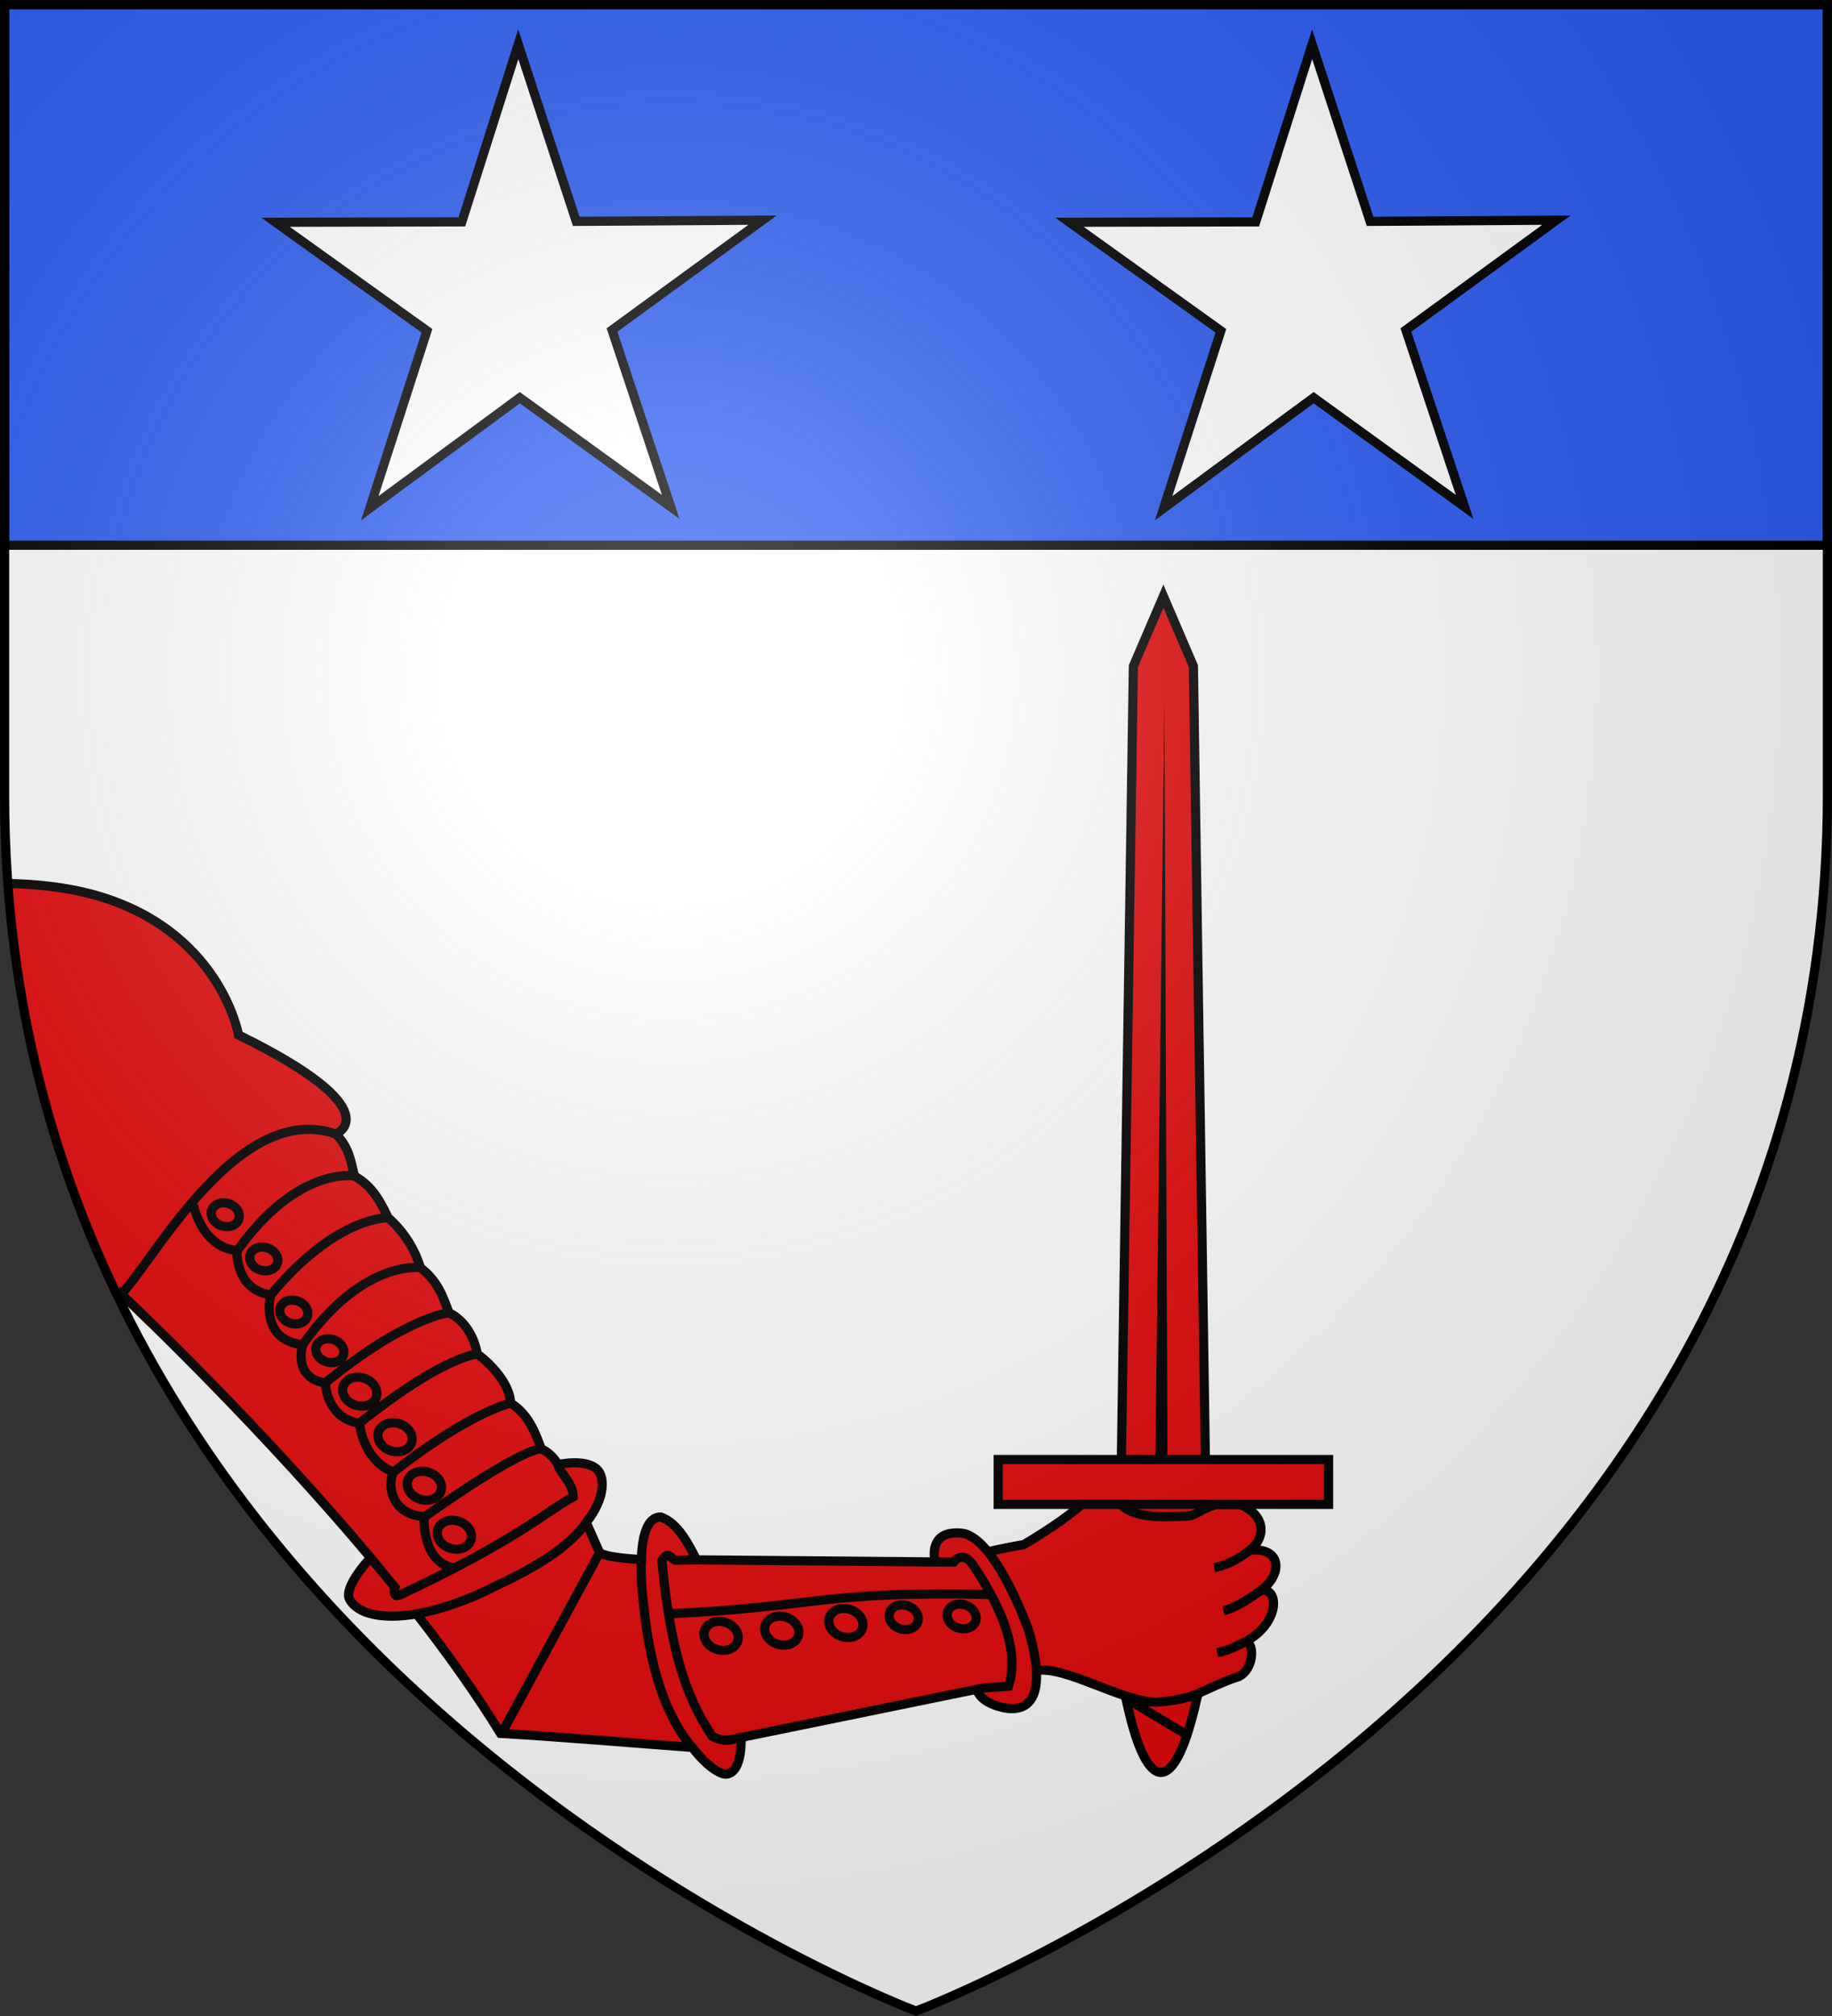
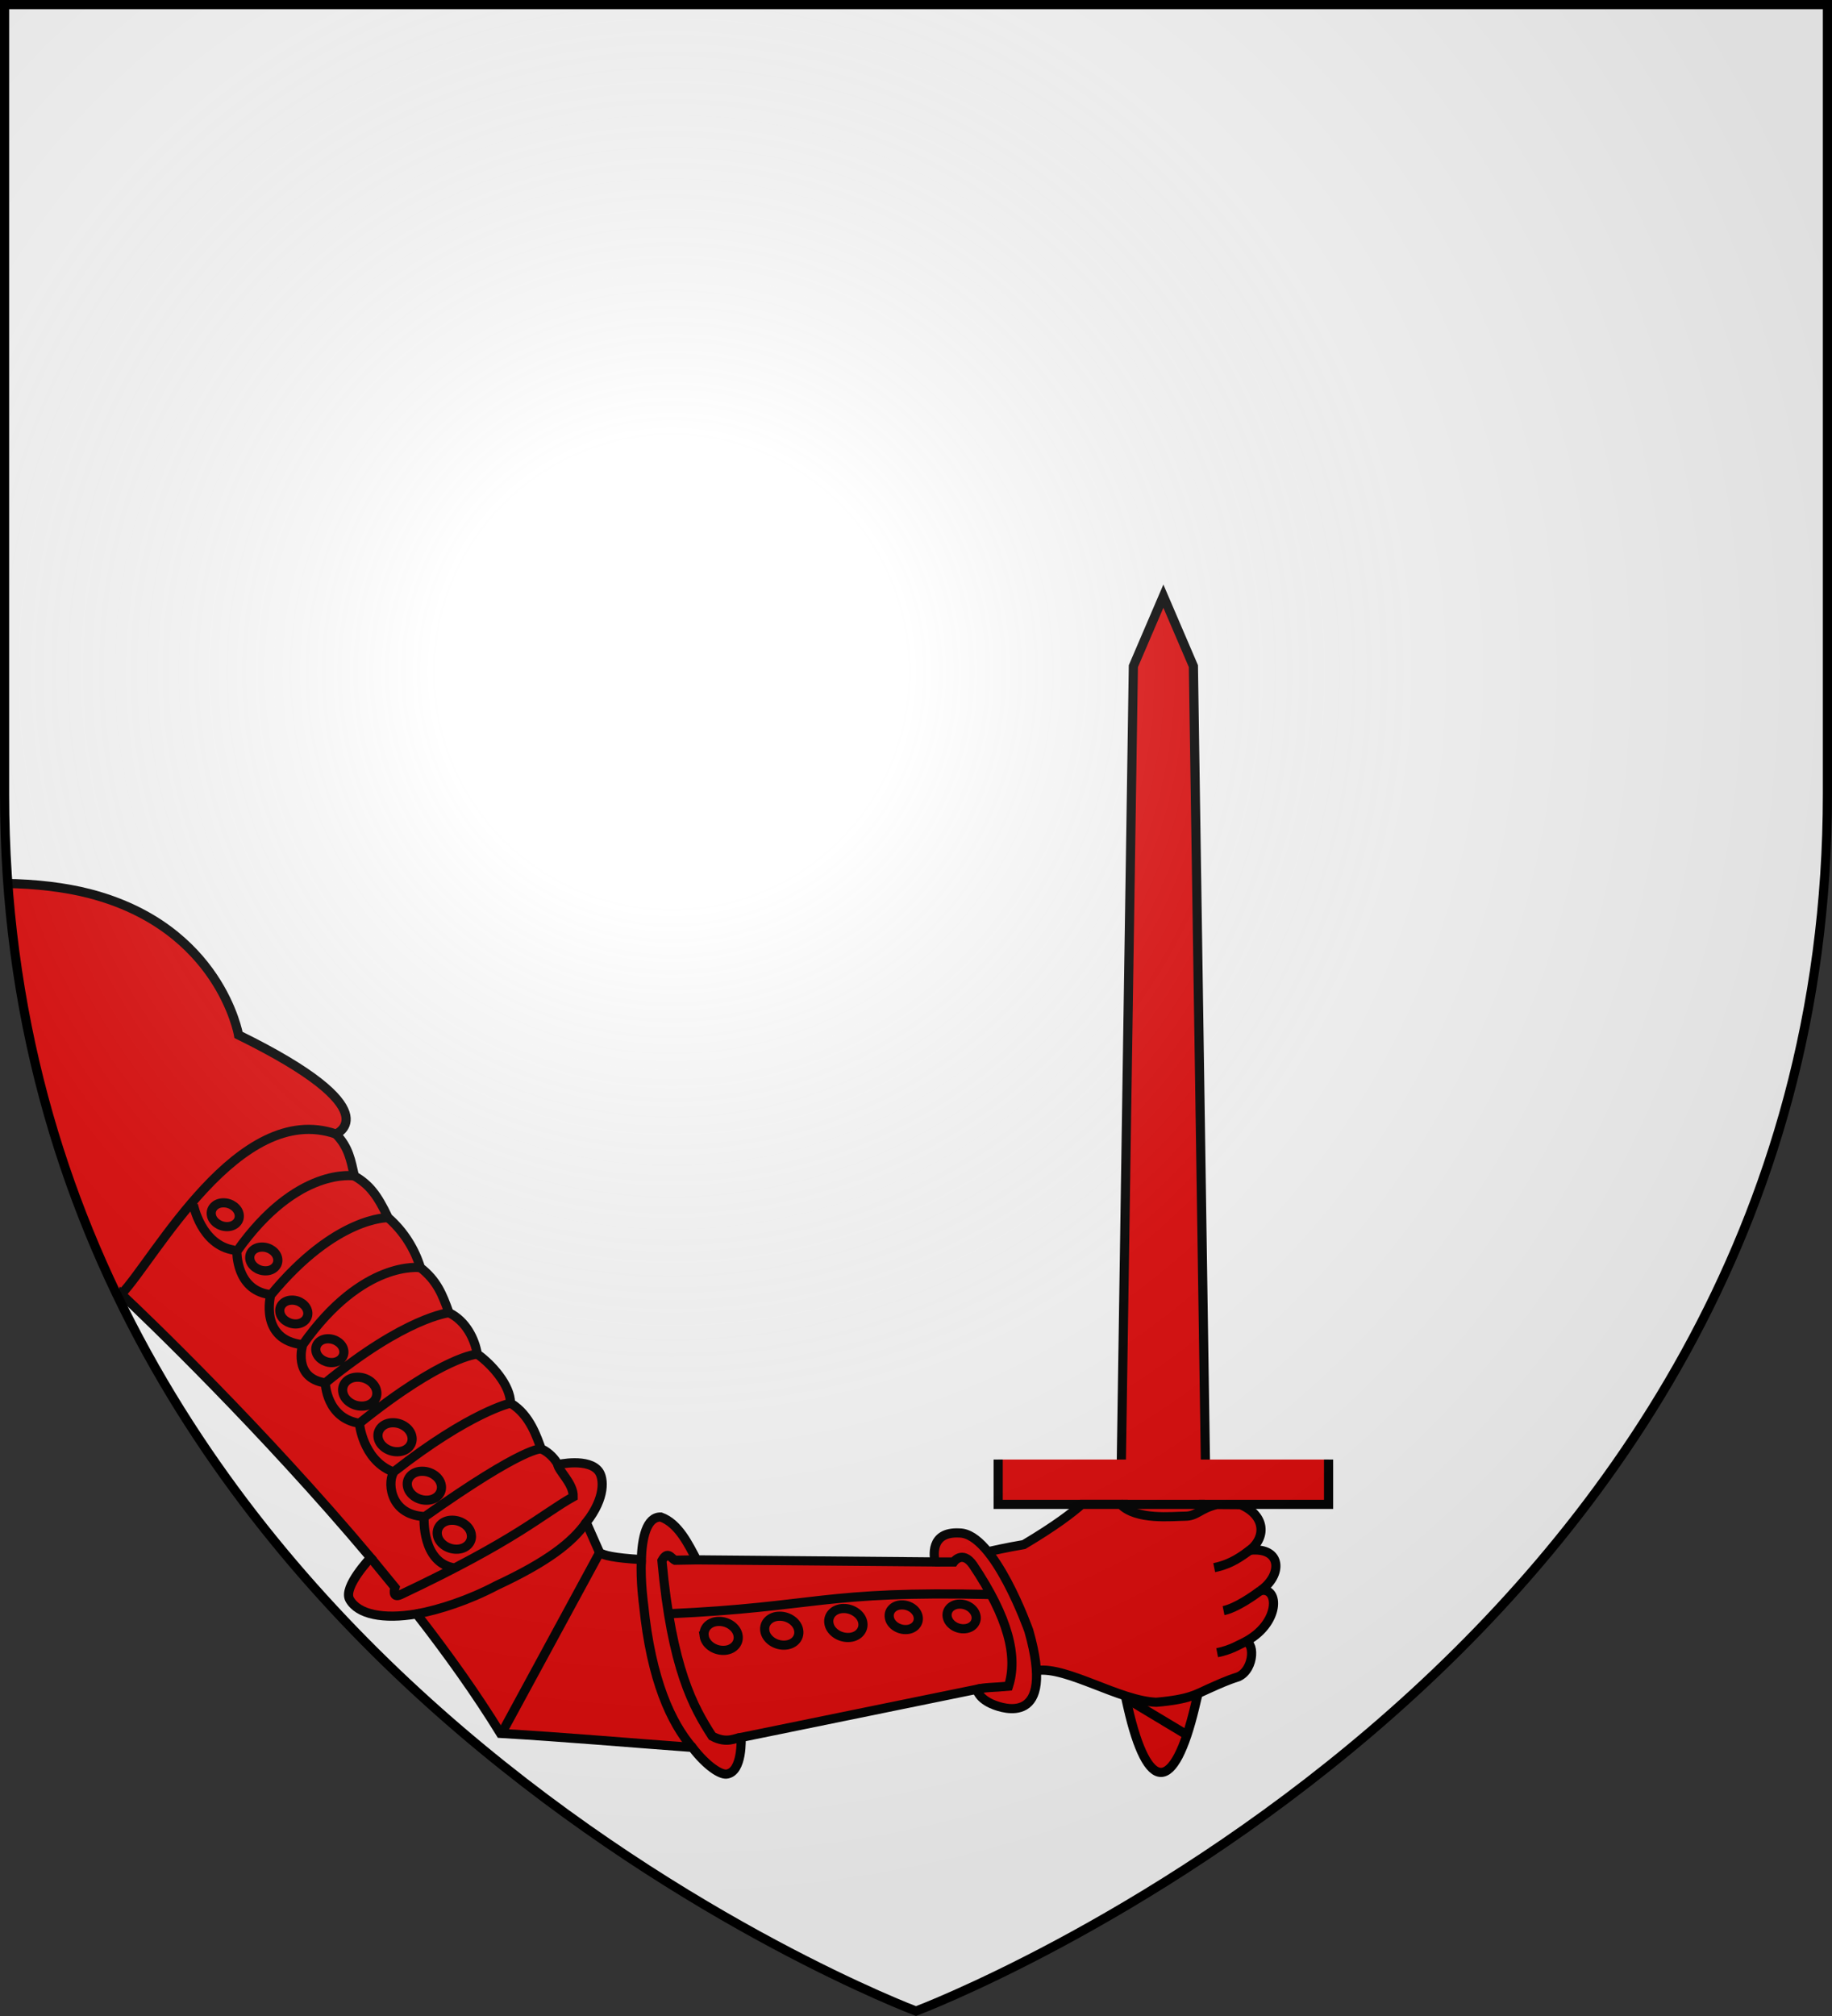
<svg xmlns="http://www.w3.org/2000/svg" xmlns:ns1="http://sodipodi.sourceforge.net/DTD/sodipodi-0.dtd" xmlns:ns2="http://www.inkscape.org/namespaces/inkscape" xmlns:xlink="http://www.w3.org/1999/xlink" width="600" height="660" viewBox="-300 -300 600 660" version="1.1" id="svg6" ns1:docname="Blason_famille_fr_de_Parseval_de_La_Brosse.svg" ns2:version="1.3.2 (1:1.3.2+202311252150+091e20ef0f)" xml:space="preserve">
  <rect x="-300" y="-300" width="600" height="660" fill="#333333" stroke="none" />
  <ns1:namedview id="namedview6" pagecolor="#ffffff" bordercolor="#000000" borderopacity="0.25" ns2:showpageshadow="2" ns2:pageopacity="0.0" ns2:pagecheckerboard="0" ns2:deskcolor="#d1d1d1" ns2:zoom="1.7463" ns2:cx="351.59" ns2:cy="358.75" ns2:window-width="1920" ns2:window-height="1012" ns2:window-x="0" ns2:window-y="40" ns2:window-maximized="1" ns2:current-layer="layer3" />
  <defs id="defs4">
    <radialGradient id="Gradient1" gradientUnits="userSpaceOnUse" cx="-80" cy="-80" r="405">
      <stop style="stop-color:#fff;stop-opacity:0.31" offset="0" id="stop1" />
      <stop style="stop-color:#fff;stop-opacity:0.25" offset="0.19" id="stop2" />
      <stop style="stop-color:#6b6b6b;stop-opacity:0.125" offset="0.6" id="stop3" />
      <stop style="stop-color:#000;stop-opacity:0.125" offset="1" id="stop4" />
    </radialGradient>
    <clipPath id="shield_cut">
      <path id="shield" d="M-298.5,-298.5 h597 v258.5 C 298.5,246.2 0,358.39 0,358.39 0,358.39 -298.5,246.2 -298.5,-40z" />
    </clipPath>
  </defs>
  <g id="layer4" ns2:label="Fond écu" ns2:groupmode="layer" ns1:insensitive="true">
    <use xlink:href="#shield" fill="#e20909" id="use4" style="fill:#ffffff" />
  </g>
  <g id="layer3" ns2:label="Meubles" ns2:groupmode="layer">
-     <rect style="fill:#2b5df2;stroke:#000000;stroke-width:3" id="rect6" width="597" height="177" x="-298.5" y="-298.5" />
-     <path ns1:type="star" style="fill:#ffffff;stroke:#000000;stroke-width:3" id="path6" ns2:flatsided="false" ns1:sides="5" ns1:cx="124.82" ns1:cy="206.56" ns1:r1="83.844" ns1:r2="31.862" ns1:arg1="1.0472" ns1:arg2="1.6755" ns2:rounded="0" ns2:randomized="0" d="m 166.74,279.17 -45.25,-40.92 -52.773,30.62 24.937,-55.69 -45.429,-40.72 60.665,6.51 24.69,-55.79 12.56,59.7 60.69,6.25 -52.9,30.39 z" transform="rotate(-6.245,-3744.2,2337.1)" />
    <use x="0" y="0" xlink:href="#path6" id="use7" transform="translate(260,1.7473e-5)" />
    <g id="g1" transform="matrix(-1.312,0,0,1.312,137.09,-109.82)" style="stroke-width:0.762">
      <path id="rect2770-3" style="fill:#e20909;fill-opacity:1;fill-rule:nonzero;stroke:#000000;stroke-width:2.287;stroke-miterlimit:4;stroke-dasharray:none;stroke-opacity:1" d="M 32.186,223.36 H 53.288 L 50.231,21.274 42.737,3.805 35.243,21.274 Z" />
-       <path id="path2773-6" style="fill:#000000;fill-opacity:1;fill-rule:evenodd;stroke:none;stroke-width:2.287;stroke-linecap:butt;stroke-linejoin:miter;stroke-miterlimit:4;stroke-dasharray:none;stroke-opacity:1" d="M 41.714,221.53 42.476,29.31 44.771,221.53 Z" />
-       <path id="rect4549-7" d="m 1.5,219.24 v 11.19 h 30.895 c -4.855,20.42 -2.568,29.39 2.482,50.53 5.204,21.8 11.791,21.8 16.74,0 4.803,-21.14 6.364,-30.11 1.467,-50.53 h 30.891 v -11.19 z" style="fill:#e20909;fill-opacity:1;fill-rule:nonzero;stroke:#000000;stroke-width:2.287;stroke-miterlimit:4;stroke-dasharray:none;stroke-opacity:1" />
+       <path id="rect4549-7" d="m 1.5,219.24 v 11.19 h 30.895 c -4.855,20.42 -2.568,29.39 2.482,50.53 5.204,21.8 11.791,21.8 16.74,0 4.803,-21.14 6.364,-30.11 1.467,-50.53 h 30.891 v -11.19 " style="fill:#e20909;fill-opacity:1;fill-rule:nonzero;stroke:#000000;stroke-width:2.287;stroke-miterlimit:4;stroke-dasharray:none;stroke-opacity:1" />
      <path id="path15830" d="m 23.484,230.5 c -5.995,2.52 -6.661,7.87 -2.352,11.37 -8.178,-0.85 -8.11,6.34 -2.609,10.09 -4.788,-1.11 -5.078,8.32 4.146,12.95 -2.724,-0.95 -2.904,6.57 1.34,8.53 2.976,0.94 4.86,1.85 7.641,3.08 2.78,1.22 4.513,2.57 12.839,3.29 9.076,-0.29 22.286,-8.93 29.672,-7.94 3.553,0.83 6.191,1.48 8.142,1.98 l 6.183,-31.18 c -3.241,-0.72 -6.67,-1.49 -10.923,-2.21 -8.009,-4.78 -11.971,-7.86 -14.453,-10.03 h -9.697 c -3.899,4.04 -12.959,2.96 -16.086,2.95 -3.009,0 -3.73,-1.93 -7.938,-2.92 z" style="display:inline;opacity:1;fill:#e20909;fill-opacity:1;fill-rule:evenodd;stroke:#000000;stroke-width:2.287;stroke-linecap:butt;stroke-linejoin:miter;stroke-miterlimit:4;stroke-dasharray:none;stroke-opacity:1" />
      <path d="m 32.395,230.43 h 20.689 m -16.175,57.49 15.076,-9.05 M 22.669,264.91 c 0.965,0.4 3.172,1.86 6.643,2.53 M 18.523,251.96 c 1.515,1.14 5.99,4.33 9.191,4.98 m -6.582,-15.07 c 1.992,1.38 4.479,3.44 8.919,4.35" style="fill:none;fill-rule:evenodd;stroke:#000000;stroke-width:2.287;stroke-linecap:butt;stroke-linejoin:miter;stroke-miterlimit:4;stroke-dasharray:none;stroke-opacity:1" id="path4978" />
    </g>
    <path d="m -260.26,123.69 -38.19,40.43 -0.1,-174.884 c 10.26,0.07 20.06,1.304 27.76,3.287 42.86,11.028 48.91,46.301 48.91,46.301 50.48,24.762 31.91,32.437 31.91,32.437 4.26,4.417 4.86,8.633 6.04,13.729 4.86,2.818 7.49,6.153 11.04,13.652 5.35,4.668 8.81,10.568 10.59,16.368 5.38,4.23 7.14,8.63 9.34,14.75 5.55,2.69 8.45,8.58 9.29,13.55 4.66,3.29 10.85,10.17 10.87,16.05 6.53,3.85 8.76,11.66 10.07,15 2.33,0.9 4.68,3.43 5.44,5.12 0,0 10.14,-2.32 13.43,2.26 1.59,2.21 2.3,8.51 -4.13,16.69 l 4.37,9.88 c 1.47,0.9 4.44,1.69 13.651,2.28 0.253,-7.08 1.684,-14.02 6.389,-13.95 5.815,2.06 9.108,9.11 11.739,14.03 l 78.047,0.68 c -0.201,-1.41 -1.937,-10.03 8.052,-9.48 11.418,0.12 22.683,31.99 22.683,31.99 9.119,32.01 -9,25.19 -11.307,24.32 -5.184,-1.95 -5.761,-5.13 -5.761,-5.13 l -77.151,15.76 c 0,0 0.595,11.44 -4.82,12 -1.942,0.19 -6.395,-2.5 -11.183,-8.74 -20.849,-1.52 -41.909,-3.38 -62.799,-4.59 -7.92,-12.89 -17.36,-26.11 -27.48,-39.11 -10.9,1.85 -19.17,0.19 -21.92,-4.73 -2.28,-4.06 6.87,-13.66 6.87,-13.66 -35.31,-41.99 -73.78,-78.94 -81.65,-86.29 z" style="display:inline;fill:#e20909;fill-opacity:1;fill-rule:evenodd;stroke:#000000;stroke-width:3;stroke-linecap:butt;stroke-linejoin:miter;stroke-miterlimit:4;stroke-dasharray:none;stroke-opacity:1" id="path6-3" ns1:nodetypes="cccsccccccccccsccccccccsccscccscc" clip-path="url(#shield_cut)" />
    <path style="display:inline;fill:none;fill-opacity:1;fill-rule:evenodd;stroke:#000000;stroke-width:3;stroke-linecap:butt;stroke-linejoin:miter;stroke-miterlimit:4;stroke-dasharray:none;stroke-opacity:1" d="m -189.97,71.261 c -31.89,-11.047 -59.39,41.029 -70.3,52.419 m 152.28,74.75 c -4.56,6.45 -12.49,12.77 -29.39,20.64 -9.04,4.77 -18.65,7.92 -26.18,9.3 m -15.05,-18.39 7.97,9.72 c 0,0 -1.22,3.82 1.89,2.34 38.2,-18.03 46.23,-26.27 56.49,-32.01 0.11,-4.4 -4.82,-8.44 -5.03,-10.55 m 45.449,31.19 -7.085,0.12 c -1.285,-0.61 -2.378,-3.33 -4.288,0.15 3.223,35.37 10.345,47.99 16.446,57.45 4.913,2.65 7.7,0.46 9.494,0.45 m -16.017,3.25 c -6.817,-8.06 -13.432,-21.78 -15.921,-46.69 0,0 -1.063,-7.45 -0.753,-14.78 m 96.174,0.75 h 6.127 c 0,0 2.831,-4.02 6.33,0.95 11.668,17.35 14.712,30.11 11.629,39.71 -4.649,0.45 -8.024,0.32 -10.413,1.07 m -123.502,-44.79 -32.18,59.31 m 160.529,-45.6 c -55.563,-1.31 -56.88,4.1 -105.663,6.3 m -70.206,-15 c -10.84,-1.65 -9.97,-16.64 -9.97,-16.64 33.47,-23.67 38.38,-22.32 38.38,-22.32 m -38.4,22.13 c -11.74,-0.65 -12.05,-12.23 -9.68,-14.83 24.76,-19.36 38.01,-22.3 38.01,-22.3 m -38.79,22.37 c -9.68,-4.04 -10.71,-15.78 -10.71,-15.78 27.57,-22.14 38.63,-22.64 38.63,-22.64 m -38.63,22.64 c -10.85,-1.65 -11.17,-13.21 -11.17,-13.21 26.32,-21.57 40.53,-22.98 40.53,-22.98 m -40.53,22.98 c -10.83,-1.65 -7.39,-12.5 -7.39,-12.5 19.73,-28.03 38.56,-25.23 38.56,-25.23 m -38.56,25.23 c -14.32,-1.61 -10.5,-16.22 -10.5,-16.22 21.3,-25.881 38.47,-25.378 38.47,-25.378 m -39.02,25.128 c -10.85,-1.65 -10.52,-14.1 -10.52,-14.1 19.74,-28.027 38.5,-24.68 38.5,-24.68 m -39.38,24.29 c -10.83,-1.65 -13.36,-14.89 -13.36,-14.89 m 5.89,3.346 c 0.31,2.152 2.65,3.864 5.16,3.834 2.53,0 4.29,-1.808 3.95,-3.947 -0.31,-2.151 -2.66,-3.876 -5.18,-3.838 -2.51,0 -4.28,1.799 -3.93,3.951 z M 10.212,229.26 c 0.346,2.24 2.756,4.01 5.37,3.97 2.617,0 4.445,-1.87 4.094,-4.09 -0.358,-2.24 -2.756,-4.03 -5.37,-3.99 -2.617,0 -4.445,1.89 -4.094,4.11 z m -18.955,0.25 c 0.32,2.24 2.754,4.01 5.369,3.98 2.621,0 4.443,-1.87 4.097,-4.11 -0.318,-2.22 -2.754,-4.01 -5.369,-3.97 -2.62,0 -4.455,1.87 -4.097,4.1 z m -19.784,1.9 c 0.374,2.62 3.239,4.71 6.307,4.67 3.072,0 5.206,-2.21 4.806,-4.83 -0.374,-2.61 -3.239,-4.7 -6.307,-4.66 -3.072,0 -5.219,2.2 -4.806,4.82 z m -20.988,2.51 c 0.373,2.61 3.227,4.72 6.293,4.67 3.072,0 5.221,-2.19 4.808,-4.81 -0.374,-2.61 -3.228,-4.72 -6.293,-4.66 -3.073,0 -5.222,2.18 -4.808,4.8 z m -19.863,1.71 c 0.375,2.62 3.24,4.72 6.306,4.67 3.073,0 5.221,-2.2 4.808,-4.81 -0.374,-2.62 -3.241,-4.72 -6.307,-4.67 -3.072,0 -5.221,2.19 -4.807,4.81 z m -87.372,-33.12 c 0.37,2.63 3.24,4.71 6.3,4.67 3.08,0 5.22,-2.2 4.81,-4.82 -0.37,-2.62 -3.24,-4.7 -6.31,-4.67 -3.07,0 -5.22,2.2 -4.8,4.82 z m -39.78,-60.27 c 0.3,2.15 2.65,3.86 5.17,3.84 2.52,0 4.28,-1.81 3.95,-3.95 -0.31,-2.16 -2.66,-3.87 -5.18,-3.84 -2.51,0 -4.28,1.8 -3.94,3.95 z m 8.79,13.43 c 0.37,2.63 3.24,4.72 6.3,4.66 3.08,0 5.23,-2.18 4.81,-4.8 -0.37,-2.63 -3.24,-4.71 -6.3,-4.67 -3.08,0 -5.22,2.19 -4.81,4.81 z m 11.57,14.94 c 0.38,2.61 3.23,4.7 6.3,4.66 3.07,0 5.22,-2.2 4.8,-4.82 -0.37,-2.62 -3.22,-4.71 -6.29,-4.67 -3.07,0 -5.22,2.21 -4.81,4.83 z m 9.6,15.86 c 0.37,2.62 3.24,4.71 6.3,4.67 3.08,0 5.22,-2.2 4.81,-4.82 -0.37,-2.62 -3.24,-4.7 -6.31,-4.66 -3.07,0 -5.22,2.19 -4.8,4.81 z m -41.76,-56.87 c 0.31,2.14 2.65,3.86 5.18,3.84 2.51,0 4.28,-1.82 3.93,-3.97 -0.31,-2.13 -2.65,-3.87 -5.16,-3.83 -2.53,0 -4.3,1.81 -3.95,3.96 z m -9.83,-17.38 c 0.3,2.15 2.65,3.87 5.17,3.82 2.51,0 4.28,-1.8 3.95,-3.95 -0.31,-2.15 -2.66,-3.86 -5.18,-3.82 -2.53,0 -4.28,1.8 -3.94,3.95 z" id="path7" ns1:nodetypes="cccccccsccccccccccccccccccccccccccccccccccccccccccsssssssssssssssssssssssssssssssssssssssssssssssssssssssssssssssss" />
  </g>
  <g id="layer2" ns2:label="Reflet final" ns2:groupmode="layer" ns1:insensitive="true">
    <use xlink:href="#shield" fill="url(#Gradient1)" id="use5" />
  </g>
  <g id="layer1" ns2:label="Contour final" ns2:groupmode="layer" ns1:insensitive="true">
    <use xlink:href="#shield" style="fill:none;stroke:#000;stroke-width:3" id="use6" />
  </g>
</svg>